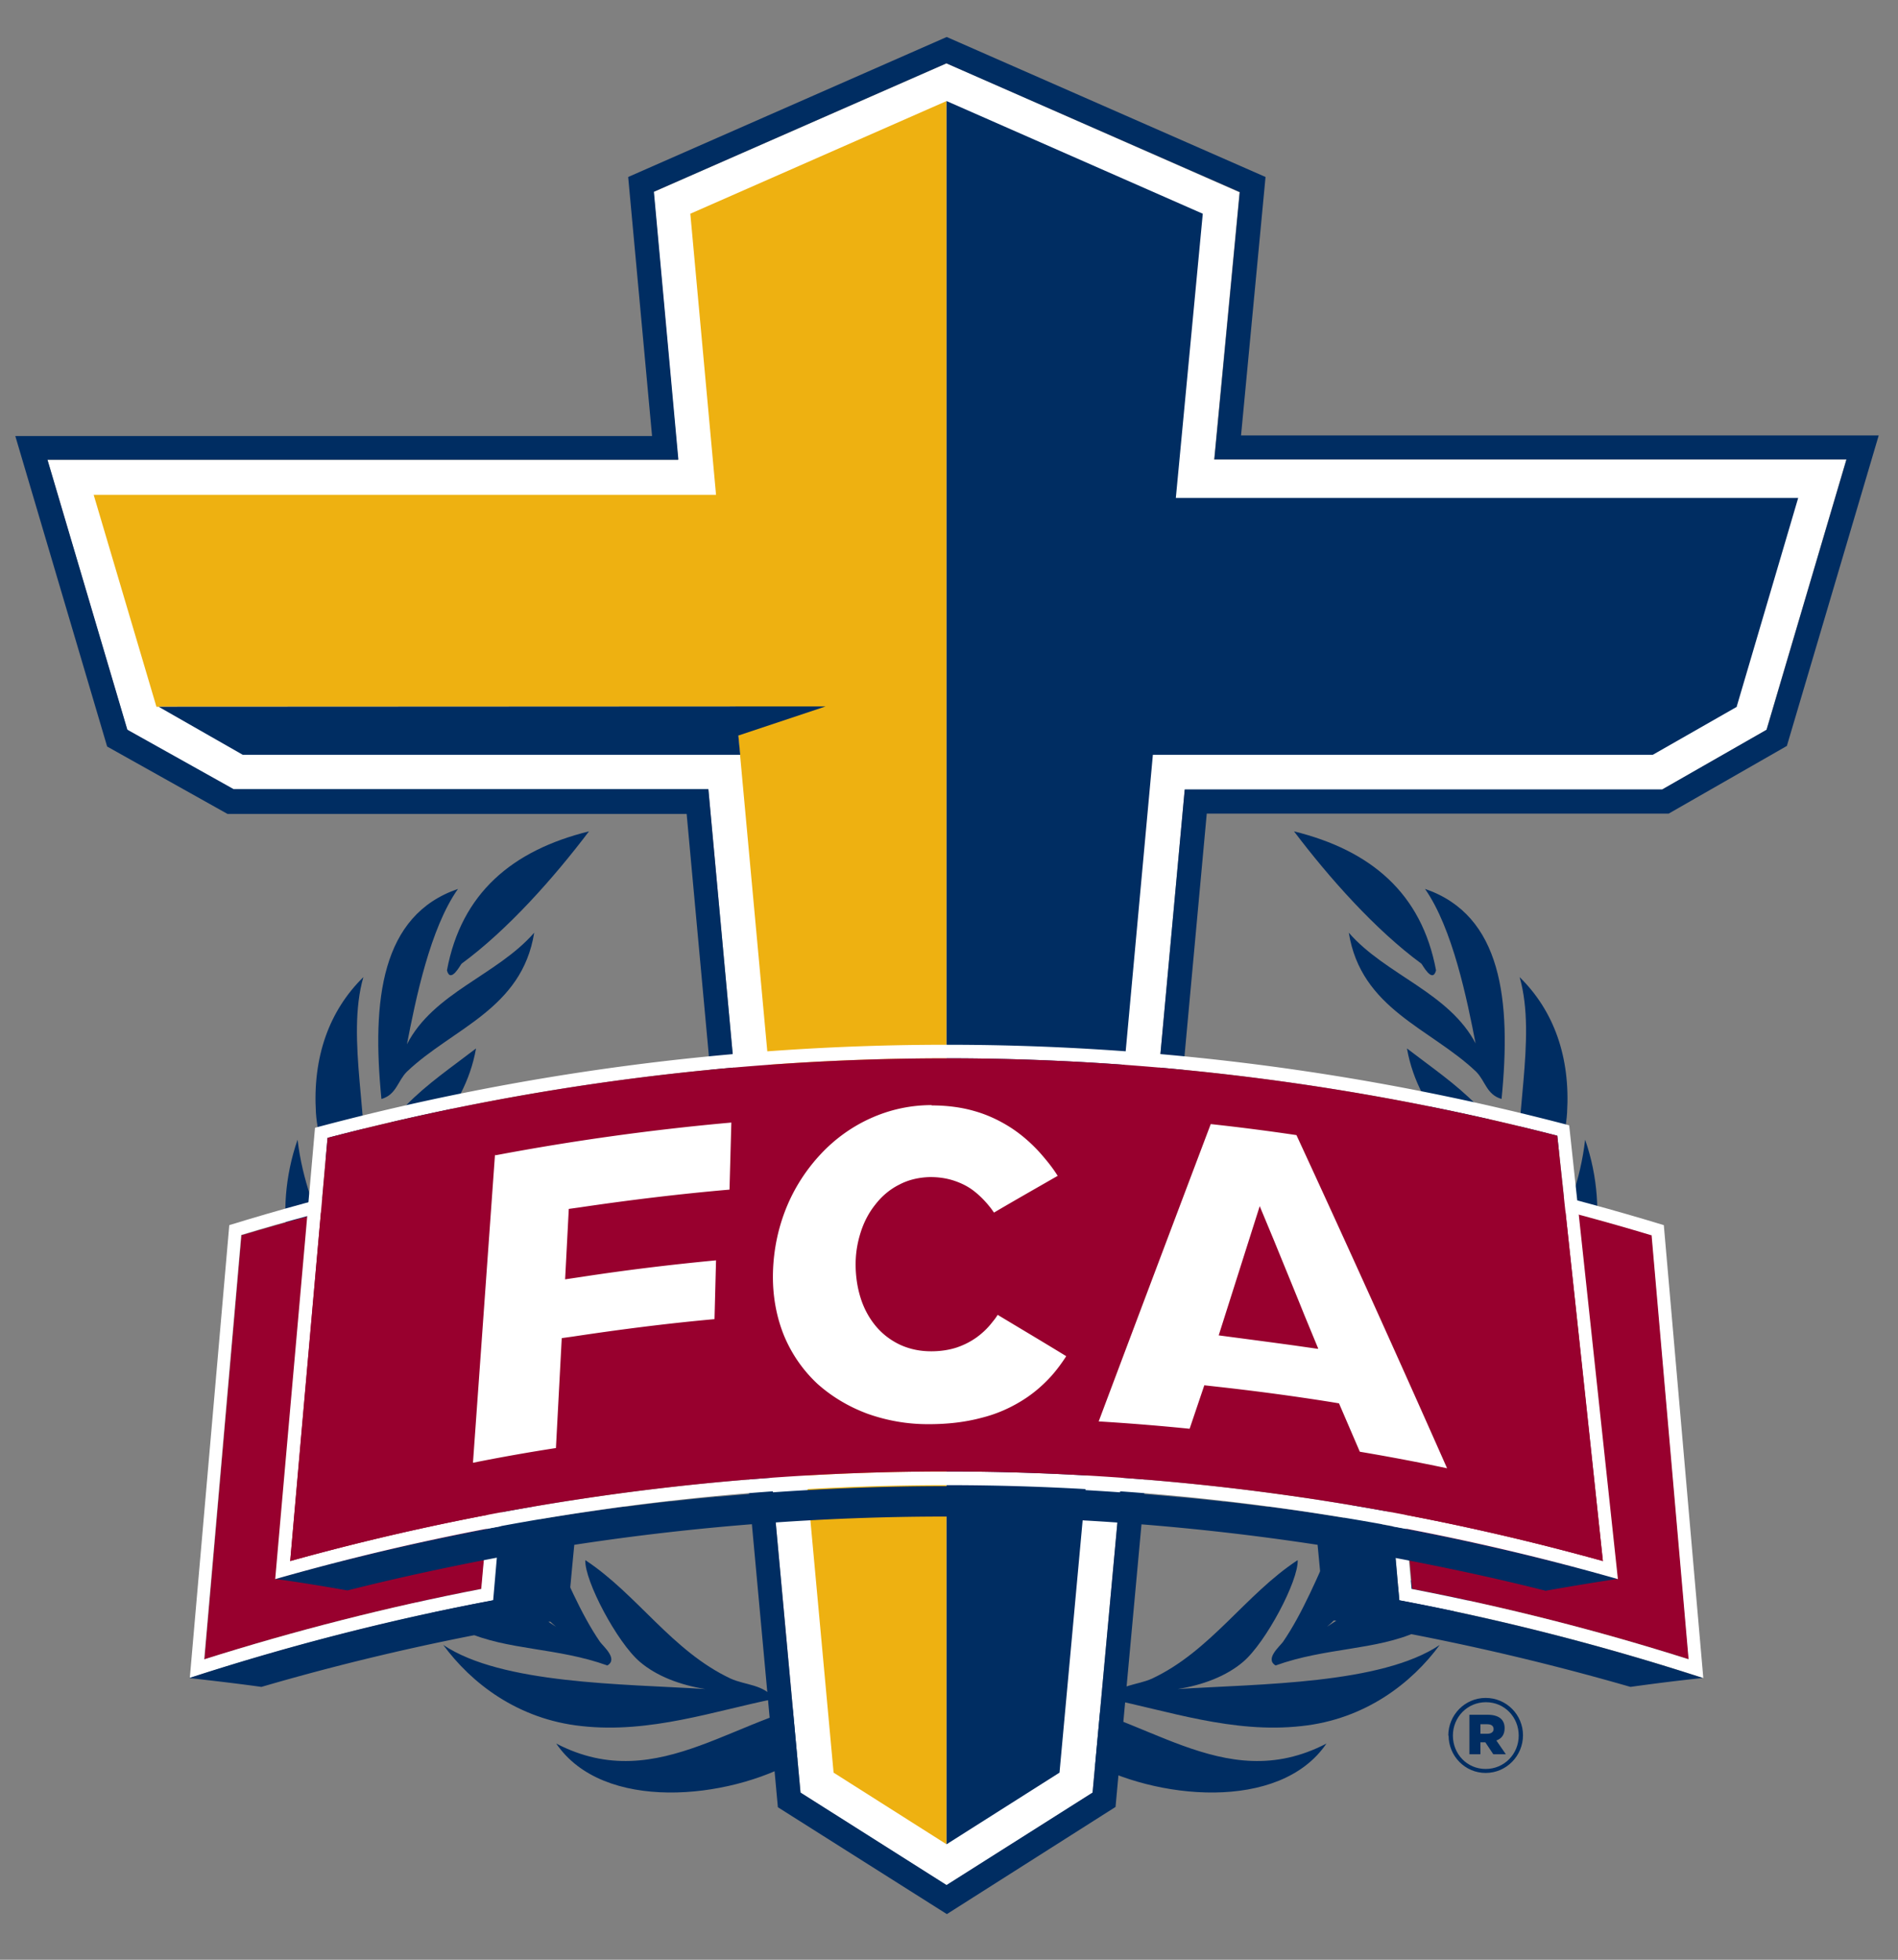
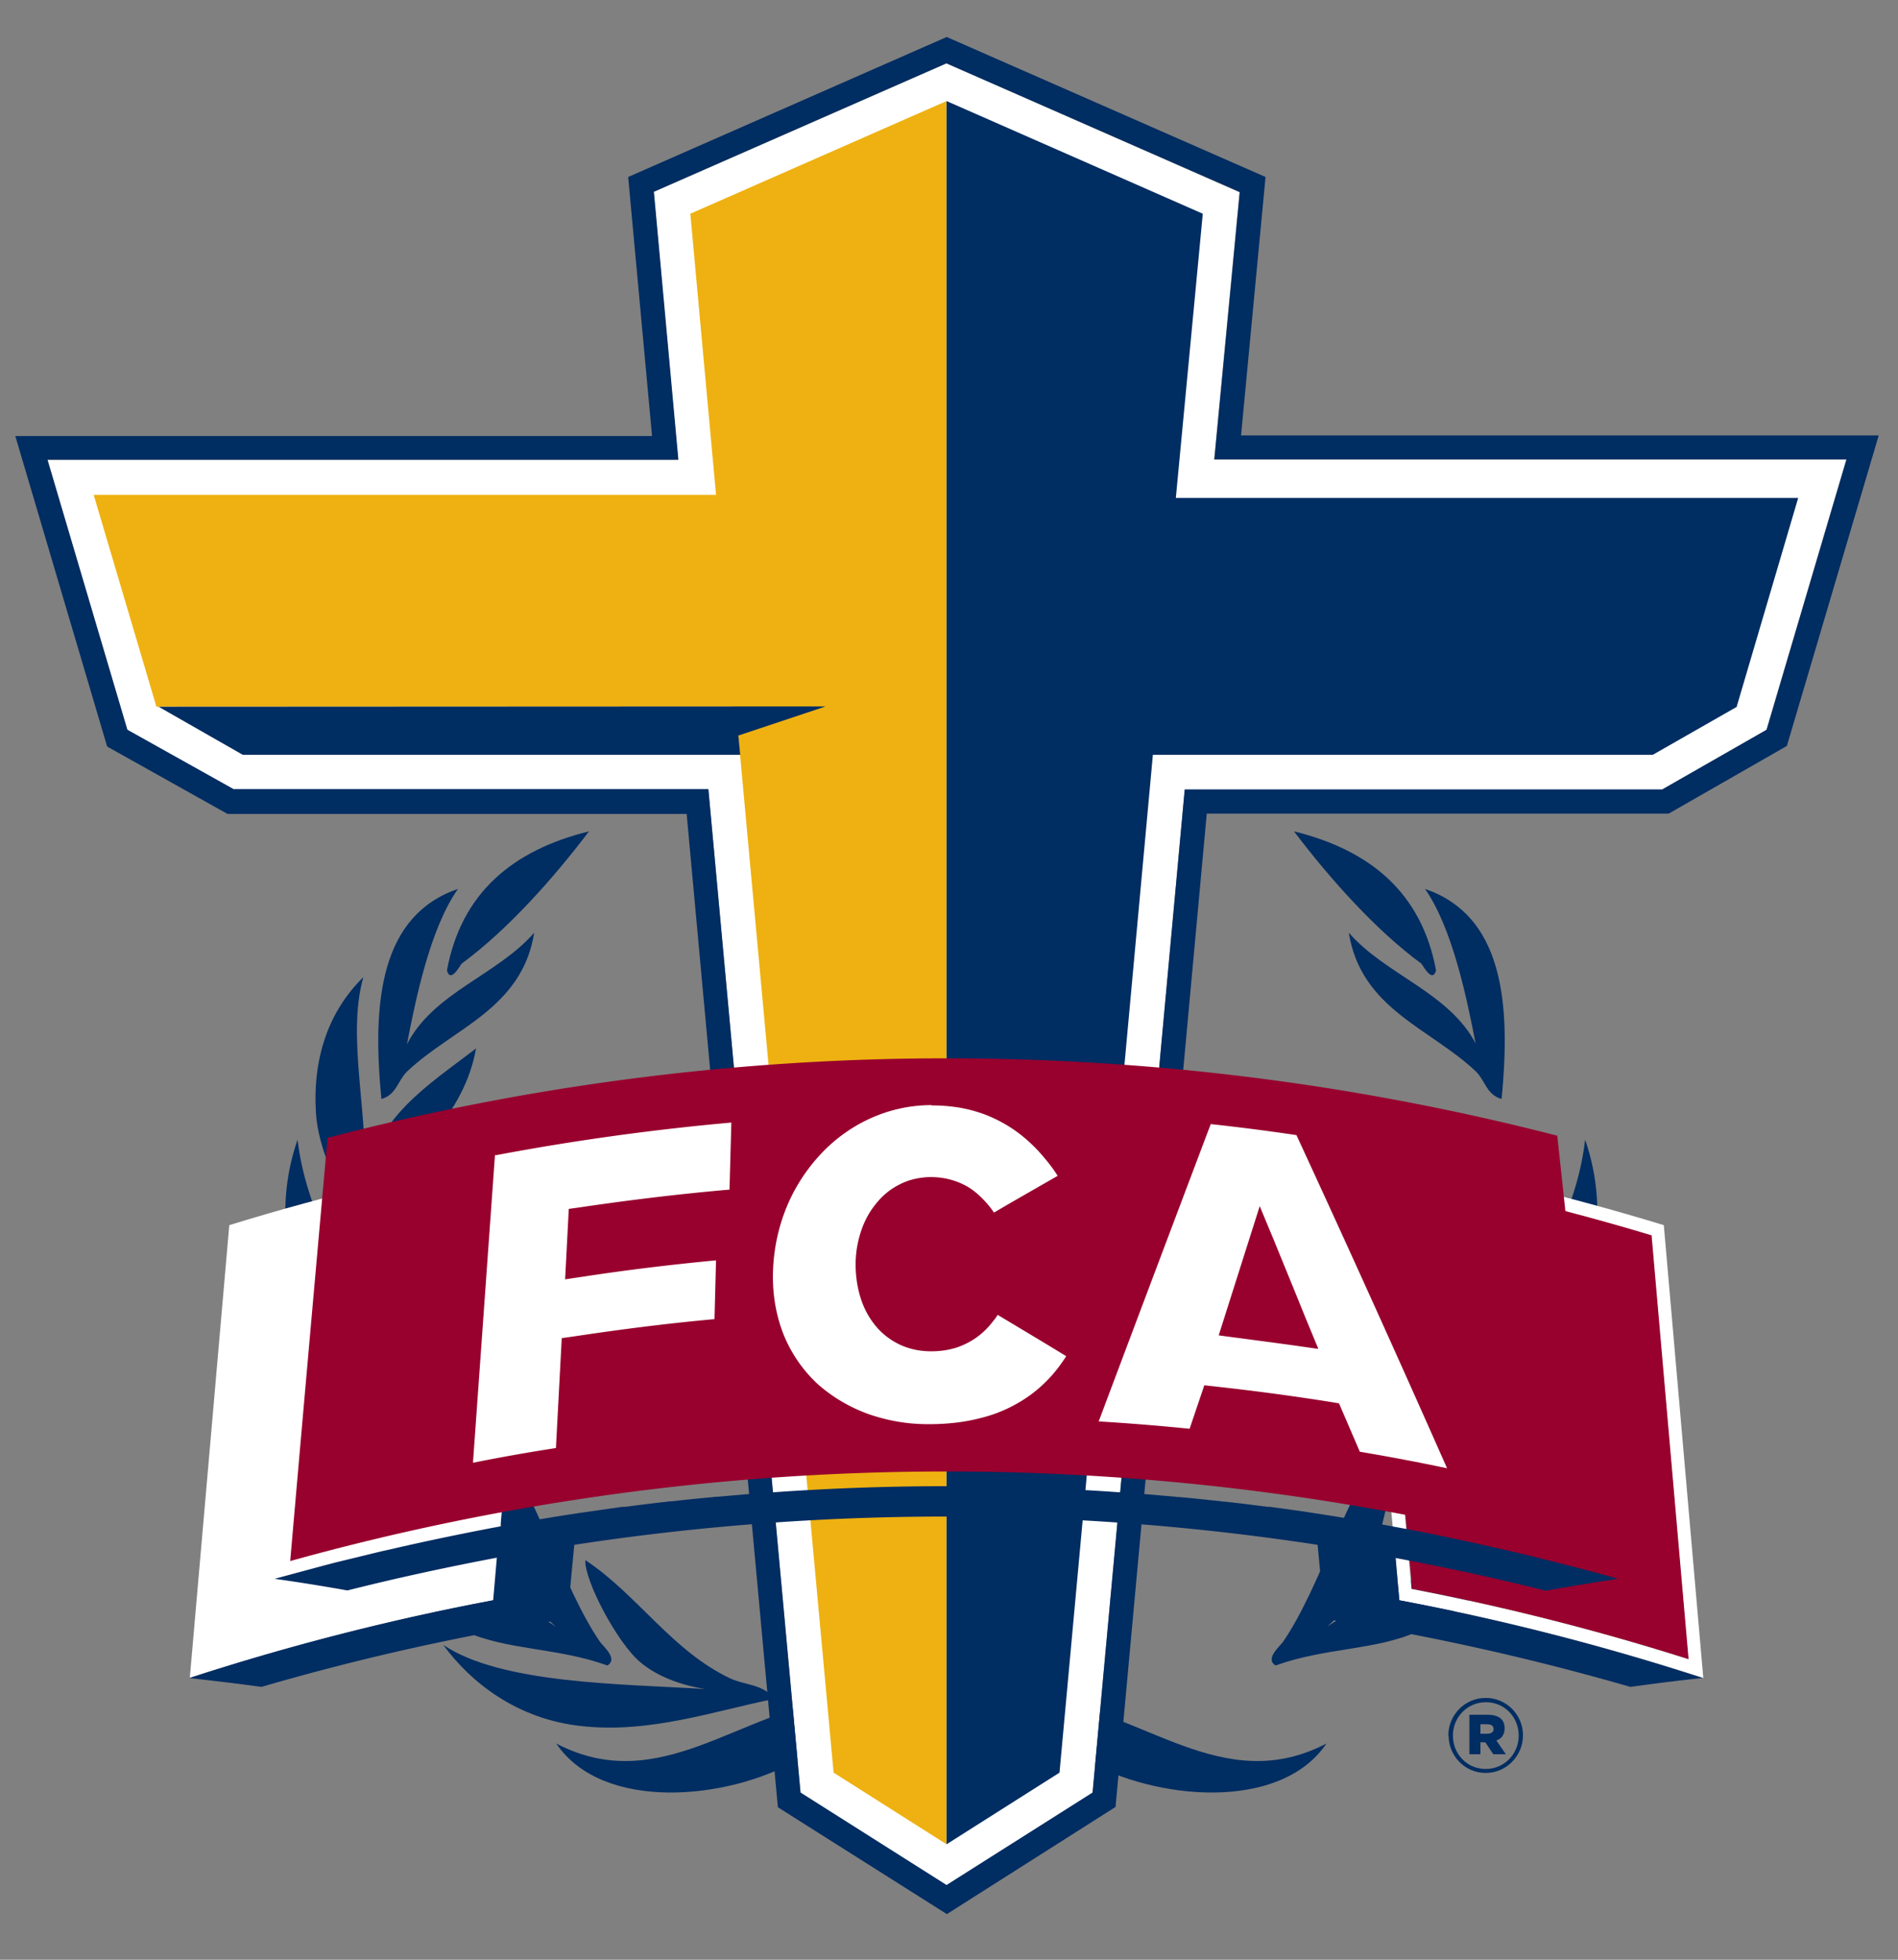
<svg xmlns="http://www.w3.org/2000/svg" width="62" height="64" viewBox="0 0 62 64" fill="none">
  <rect x="0" y="0" width="62" height="64" fill="#808080" stroke="none" />
-   <path d="M18.56 53.34c-.07-.05-.13-.1-.2-.14.06.05.13.1.2.14m31.08-14.57c-.25-2.07.58-4.85 0-6.86 1.12 1.1 1.66 2.61 1.55 4.43-.1 1.67-1.24 3.09-1.31 4.54-.55-.51-.61-1.21-.95-1.77-.92-1.5-2.59-2.71-2.97-4.87 1.56 1.2 3.3 2.24 3.69 4.54M36.2 55.48c.37-.48.94-.44 1.43-.66 1.92-.9 3.05-2.75 4.76-3.87.03.67-1.04 2.69-1.78 3.32-.55.47-1.32.76-2.14.89 2.71-.17 6.65-.16 8.56-1.44-.91 1.24-2.43 2.43-4.52 2.65-2.24.25-4.39-.51-6.3-.89m11.17-12.72c.32 2.14 1 4.56-.12 6.26-.04.05-.08.11-.11.16.04-.05.08-.11.11-.16 1.45-2.02 3.67-3.34 4.76-5.71.31 4.38-3.44 5.94-6.42 7.64 1.06-1.71.67-5.03 1.31-7.31.08-.31.16-.76.47-.89" fill="#002D62" />
  <path d="M48.21 34.12c-.29-1.5-.76-3.8-1.66-5.09 2.51.86 2.82 3.63 2.5 6.86-.49-.14-.53-.59-.83-.89-1.49-1.42-3.76-2.04-4.16-4.54 1.21 1.39 3.29 1.95 4.16 3.65" fill="#002D62" />
  <path d="M42.27 27.15c2.51.62 4.17 2.02 4.64 4.54-.12.45-.45-.2-.48-.22-1.5-1.1-3.01-2.8-4.16-4.32m.91 26.09c2.31-1.61 5.43-2.48 7.41-4.39-.8 1.84-2.3 3.53-4.28 4.43-1.37.62-3 .52-4.64 1.11-.36-.21.13-.62.24-.77 1.26-1.83 2.06-4.95 3.57-6.75.14-.02.21.02.24.11-.45 2.46-.83 4.99-2.54 6.28-.07.05-.13.1-.2.14l.2-.14m5.27-13.05c.66 1.05 1.32 2.05 1.02 3.78.55-2.46 2-4.09 2.31-6.77.84 2.42.27 4.93-.95 6.53-.33.43-.73.81-1.07 1.22-.36.43-.6.96-1.07 1.22.08-3.25-1.53-4.93-1.54-8.08.57.55.84 1.37 1.31 2.1m.94 4.1c.02-.1.04-.2.06-.29zM34.06 55.48c-1.17-.12-2.25.19-3.48.22v.57h.03c.95.47 1.23.55 2.15 1.36.72.63.57 1.29 1.7.48-1.14-1.49-1.32-1.09-3.02-2.06 1.94-.44 2.66.64 4.04 1.44 2.23 1.28 6.32 1.7 7.85-.55-3.4 1.77-6.03-1.11-9.28-1.44M11.87 38.77c.25-2.07-.58-4.85 0-6.86-1.12 1.1-1.66 2.61-1.55 4.43.11 1.67 1.24 3.09 1.31 4.54.55-.51.61-1.21.95-1.77.92-1.5 2.59-2.71 2.97-4.87-1.56 1.2-3.3 2.24-3.69 4.54m13.44 16.7c-.37-.48-.94-.44-1.43-.66-1.92-.9-3.05-2.75-4.75-3.87-.03.67 1.04 2.69 1.78 3.32.55.47 1.32.76 2.14.89-2.71-.17-6.65-.16-8.56-1.44.91 1.24 2.43 2.43 4.52 2.65 2.24.25 4.39-.51 6.3-.89M14.12 42.76c-.32 2.14-1 4.56.12 6.26.04.05.08.11.11.16-.04-.05-.08-.11-.11-.16-1.45-2.02-3.67-3.34-4.76-5.71-.31 4.38 3.44 5.94 6.42 7.64-1.06-1.71-.67-5.03-1.31-7.31-.08-.31-.16-.76-.48-.89" fill="#002D62" />
  <path d="M13.29 34.12c.29-1.5.76-3.8 1.67-5.09-2.51.86-2.82 3.63-2.5 6.86.49-.14.53-.59.83-.89 1.49-1.42 3.76-2.04 4.16-4.54-1.21 1.39-3.29 1.95-4.16 3.65" fill="#002D62" />
  <path d="M19.24 27.15c-2.51.62-4.17 2.02-4.64 4.54.12.45.45-.2.48-.22 1.5-1.1 3.01-2.8 4.16-4.32m-.91 26.09c-2.31-1.61-5.43-2.48-7.41-4.39.8 1.84 2.3 3.53 4.28 4.43 1.37.62 3 .52 4.64 1.11.36-.21-.13-.62-.24-.77-1.26-1.83-2.06-4.95-3.57-6.75-.14-.02-.21.02-.24.11.45 2.46.83 4.99 2.54 6.28.07.05.13.1.2.14l-.2-.14m-5.28-13.05c.46-.74.74-1.55 1.31-2.1-.02 3.15-1.62 4.83-1.55 8.08-.46-.26-.71-.79-1.07-1.22-.34-.41-.74-.79-1.07-1.22-1.23-1.6-1.79-4.11-.95-6.53.32 2.68 1.76 4.31 2.31 6.77-.31-1.73.35-2.73 1.02-3.78m14.39 15.27c1.17-.12 2.25.19 3.48.22v.57h-.03c-.95.47-1.23.55-2.15 1.36-.72.63-.57 1.29-1.7.48 1.14-1.49 1.32-1.09 3.02-2.06-1.94-.44-2.66.64-4.04 1.44-2.23 1.28-6.32 1.7-7.85-.55 3.4 1.77 6.02-1.11 9.27-1.44" fill="#002D62" />
  <path d="M7.63 25.79h15.51l3.01 32.76 4.77 3.02 4.77-3.02 3.01-32.76h15.59l3.41-1.95 2.61-8.83H39.66l.83-8.73-9.57-4.21-9.57 4.2.8 8.75H1.55l2.61 8.83z" fill="#fff" />
  <path d="M58.8 16.14H38.46l-.02-.01h-.02l.87-9.15-8.37-3.67-8.37 3.67.84 9.18H3.06l2.05 6.92 2.82 1.57h16.24l3.06 33.24 3.69 2.34 3.69-2.34 3.05-33.24h16.33l2.75-1.57z" fill="#fff" />
  <path d="M3.06 16.16h20.33l-.84-9.18 8.37-3.68v56.93l-3.69-2.34-3.2-34.81H5.11z" fill="#EEB111" />
  <path d="m5.18 23.08 2.75 1.57h16.25l-.06-.63 2.85-.95zm51.55 0 2.01-6.82H38.41l.88-9.28-8.37-3.68v56.93l3.69-2.34 3.05-33.24h16.33l2.75-1.57z" fill="#002D62" />
  <path d="m30.92 2.07 9.58 4.2-.83 8.73h20.65l-2.61 8.83-3.41 1.95H38.7l-3.01 32.76-4.77 3.02-4.77-3.02-3.01-32.77H7.63l-3.47-1.94-2.61-8.82h20.61l-.8-8.75 9.57-4.2zm0-.86-10.4 4.57.78 8.46H.5l3 10.14 3.93 2.2h15l2.98 32.44 5.52 3.49 5.51-3.5 2.98-32.44h15.09l3.86-2.21 3-10.14H40.54l.8-8.44-10.41-4.57z" fill="#002D62" />
  <path d="M55.17 54.19c-.4-4.62-.81-9.24-1.21-13.86-2.99-.9-6.02-1.62-9.07-2.16.41 4.57.83 9.14 1.24 13.72 3.05.59 6.07 1.36 9.05 2.3" fill="#98002E" />
  <path d="M54.35 40.01c-3.28-1-6.61-1.79-9.96-2.37l1.32 14.62c3.35.63 6.66 1.48 9.93 2.54zm-.4.32c.4 4.62.81 9.24 1.21 13.86-2.98-.95-6-1.71-9.05-2.3-.41-4.57-.82-9.15-1.24-13.71 3.05.54 6.08 1.26 9.07 2.16" fill="#fff" />
  <path d="M7.89 40.33c-.4 4.62-.81 9.24-1.21 13.86 2.98-.95 6-1.71 9.05-2.3.41-4.57.83-9.15 1.24-13.71-3.05.54-6.08 1.26-9.07 2.16" fill="#98002E" />
-   <path d="M17.45 37.64q-5.04.855-9.96 2.37L6.2 54.8c3.27-1.06 6.58-1.91 9.93-2.54zm-.49.53c-.41 4.57-.83 9.14-1.24 13.72-3.05.59-6.07 1.36-9.05 2.3.4-4.62.81-9.24 1.21-13.86 2.99-.9 6.02-1.62 9.07-2.16" fill="#fff" />
+   <path d="M17.45 37.64q-5.04.855-9.96 2.37L6.2 54.8c3.27-1.06 6.58-1.91 9.93-2.54zm-.49.53" fill="#fff" />
  <path d="m45.71 52.26-.12-1.38c1.64.31 3.28.66 4.9 1.07.79-.14 1.58-.27 2.36-.39-.55-.16-1.11-.31-1.67-.45-.13-.03-.26-.07-.39-.1-.49-.12-.99-.25-1.48-.36-.06-.01-.12-.03-.18-.04-1.21-.28-2.42-.54-3.64-.76-.84-.16-1.68-.3-2.53-.43-.49-.08-.98-.14-1.47-.21h-.08c-.47-.06-.93-.12-1.4-.17-.04 0-.08 0-.11-.01-.46-.05-.92-.1-1.38-.14-.04 0-.08 0-.12-.01l-1.4-.12h-.08c-4-.3-8.01-.3-12.01 0h-.08l-1.4.12c-.04 0-.08 0-.12.01-.46.04-.92.09-1.38.14-.04 0-.08 0-.12.01-.47.05-.93.11-1.4.17h-.08l-1.47.21c-.85.13-1.69.27-2.53.43-1.22.23-2.43.48-3.63.76-.06.01-.12.03-.19.04l-1.48.36c-.13.03-.26.07-.39.1l-1.67.45c.79.11 1.59.24 2.38.38 1.62-.41 3.25-.76 4.88-1.07l-.12 1.39c-3.35.63-6.67 1.48-9.93 2.54.79.09 1.57.18 2.36.29 3.29-.96 6.63-1.7 9.99-2.22.08-.81.15-1.61.23-2.42a80.3 80.3 0 0 1 24.28 0c.08.81.15 1.61.23 2.42 3.36.53 6.7 1.27 9.99 2.22.79-.11 1.58-.21 2.36-.29a80 80 0 0 0-9.93-2.54" fill="#002D62" />
-   <path d="M51.26 36.75a79.9 79.9 0 0 0-40.97.08c-.43 4.91-.87 9.82-1.3 14.74a79.9 79.9 0 0 1 43.86 0l-1.59-14.81m-.39.33c.5 4.62 1 9.25 1.49 13.89a80.04 80.04 0 0 0-42.88 0c.41-4.61.81-9.21 1.22-13.82a80 80 0 0 1 40.17-.07" fill="#fff" />
  <path d="M50.87 37.09a80 80 0 0 0-40.17.07c-.41 4.6-.82 9.21-1.22 13.82a80.04 80.04 0 0 1 42.88 0c-.5-4.63-.99-9.26-1.49-13.89" fill="#98002E" />
  <path d="M44.42 47.41q1.425.24 2.85.54a731 731 0 0 0-4.92-10.88c-.94-.14-1.88-.26-2.8-.36-1.21 3.2-2.44 6.46-3.66 9.71q1.485.09 2.97.24l.48-1.42.36.04c1.27.14 2.55.31 3.8.51l.24.04zm-1.37-3.36-.77-.11c-.65-.09-1.94-.26-1.94-.26l-.53-.07 1.34-4.22.47 1.13c.33.81.66 1.61.99 2.43l.45 1.09zM16.17 37.7l-.72 10.07c.9-.18 1.8-.34 2.71-.48l.19-3.59.36-.05c1.52-.23 3.08-.43 4.63-.57l.05-1.92c-1.48.14-2.96.32-4.39.54l-.54.08.12-2.3.36-.05c1.62-.24 3.27-.44 4.89-.58l.06-2.19c-2.58.23-5.17.59-7.71 1.07m14.26-1.64c-.71 0-1.38.15-2 .43-.6.27-1.15.66-1.62 1.16s-.85 1.08-1.12 1.73c-.28.68-.43 1.4-.45 2.14-.02.75.11 1.46.37 2.09.25.59.61 1.11 1.08 1.55.47.42 1.02.75 1.64.98.62.22 1.28.34 1.96.34h.05c.63 0 1.2-.07 1.72-.21.48-.12.91-.31 1.3-.55.36-.22.68-.49.97-.81.18-.2.34-.42.49-.65-.75-.46-1.51-.91-2.24-1.35-.05.08-.1.15-.16.22-.16.21-.33.37-.52.51-.21.15-.43.26-.67.34-.25.08-.53.12-.82.12-.37 0-.7-.07-1.01-.21-.3-.14-.57-.34-.79-.6s-.39-.57-.5-.91-.17-.72-.17-1.12c0-.37.06-.72.17-1.06q.165-.51.48-.9c.21-.27.47-.49.77-.64.3-.16.64-.24 1.01-.25.29 0 .55.04.79.12s.46.19.65.34q.27.21.51.51c.05.06.09.12.14.19.73-.43 1.42-.82 2.08-1.2-.16-.26-.35-.49-.54-.71-.29-.33-.62-.62-.97-.85-.37-.24-.77-.43-1.19-.55-.44-.13-.92-.19-1.42-.19" fill="#fff" />
  <path d="M47.31 56.68c0-.67.54-1.23 1.22-1.23s1.22.55 1.22 1.22-.54 1.23-1.22 1.23-1.21-.56-1.21-1.22m2.29 0c0-.6-.46-1.09-1.07-1.09s-1.08.49-1.08 1.09.46 1.09 1.07 1.09 1.08-.49 1.08-1.09M48 56h.6c.2 0 .35.05.44.14.07.07.11.17.11.3 0 .21-.1.34-.27.4l.31.45h-.41l-.26-.39h-.16v.39H48v-1.3zm.59.62c.12 0 .2-.06.2-.15 0-.11-.08-.16-.2-.16h-.23v.31h.24z" fill="#002D62" />
</svg>